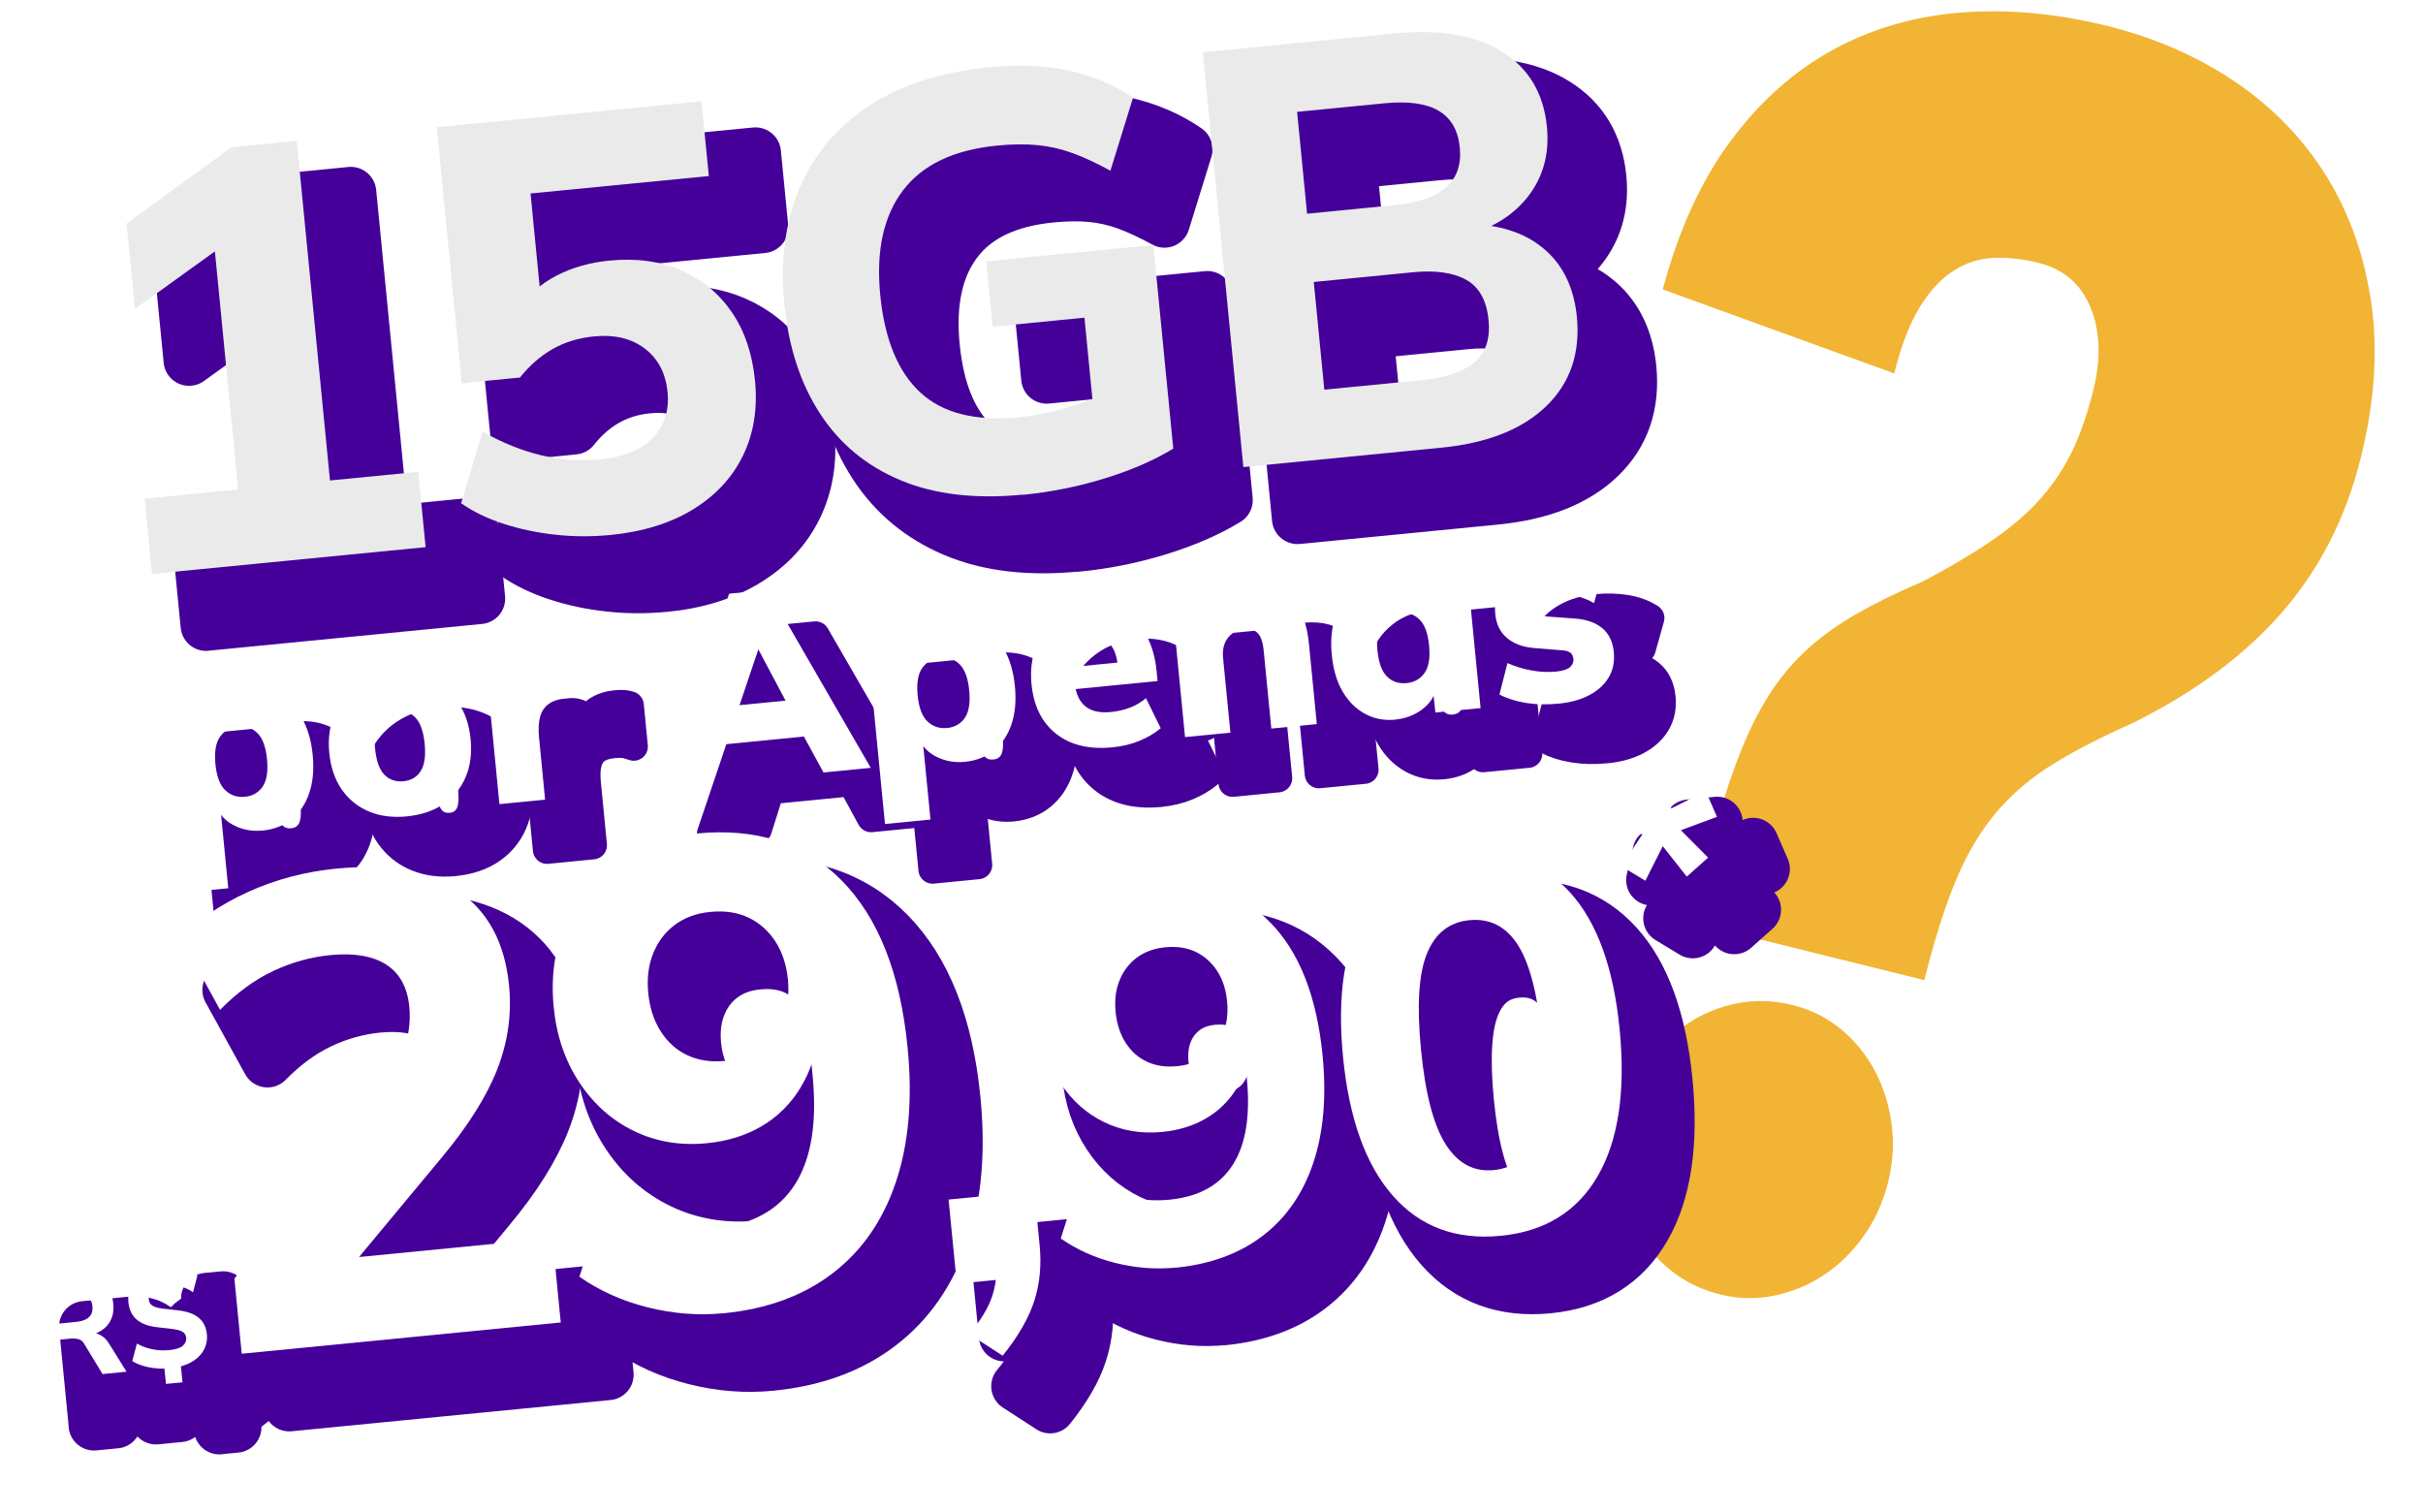
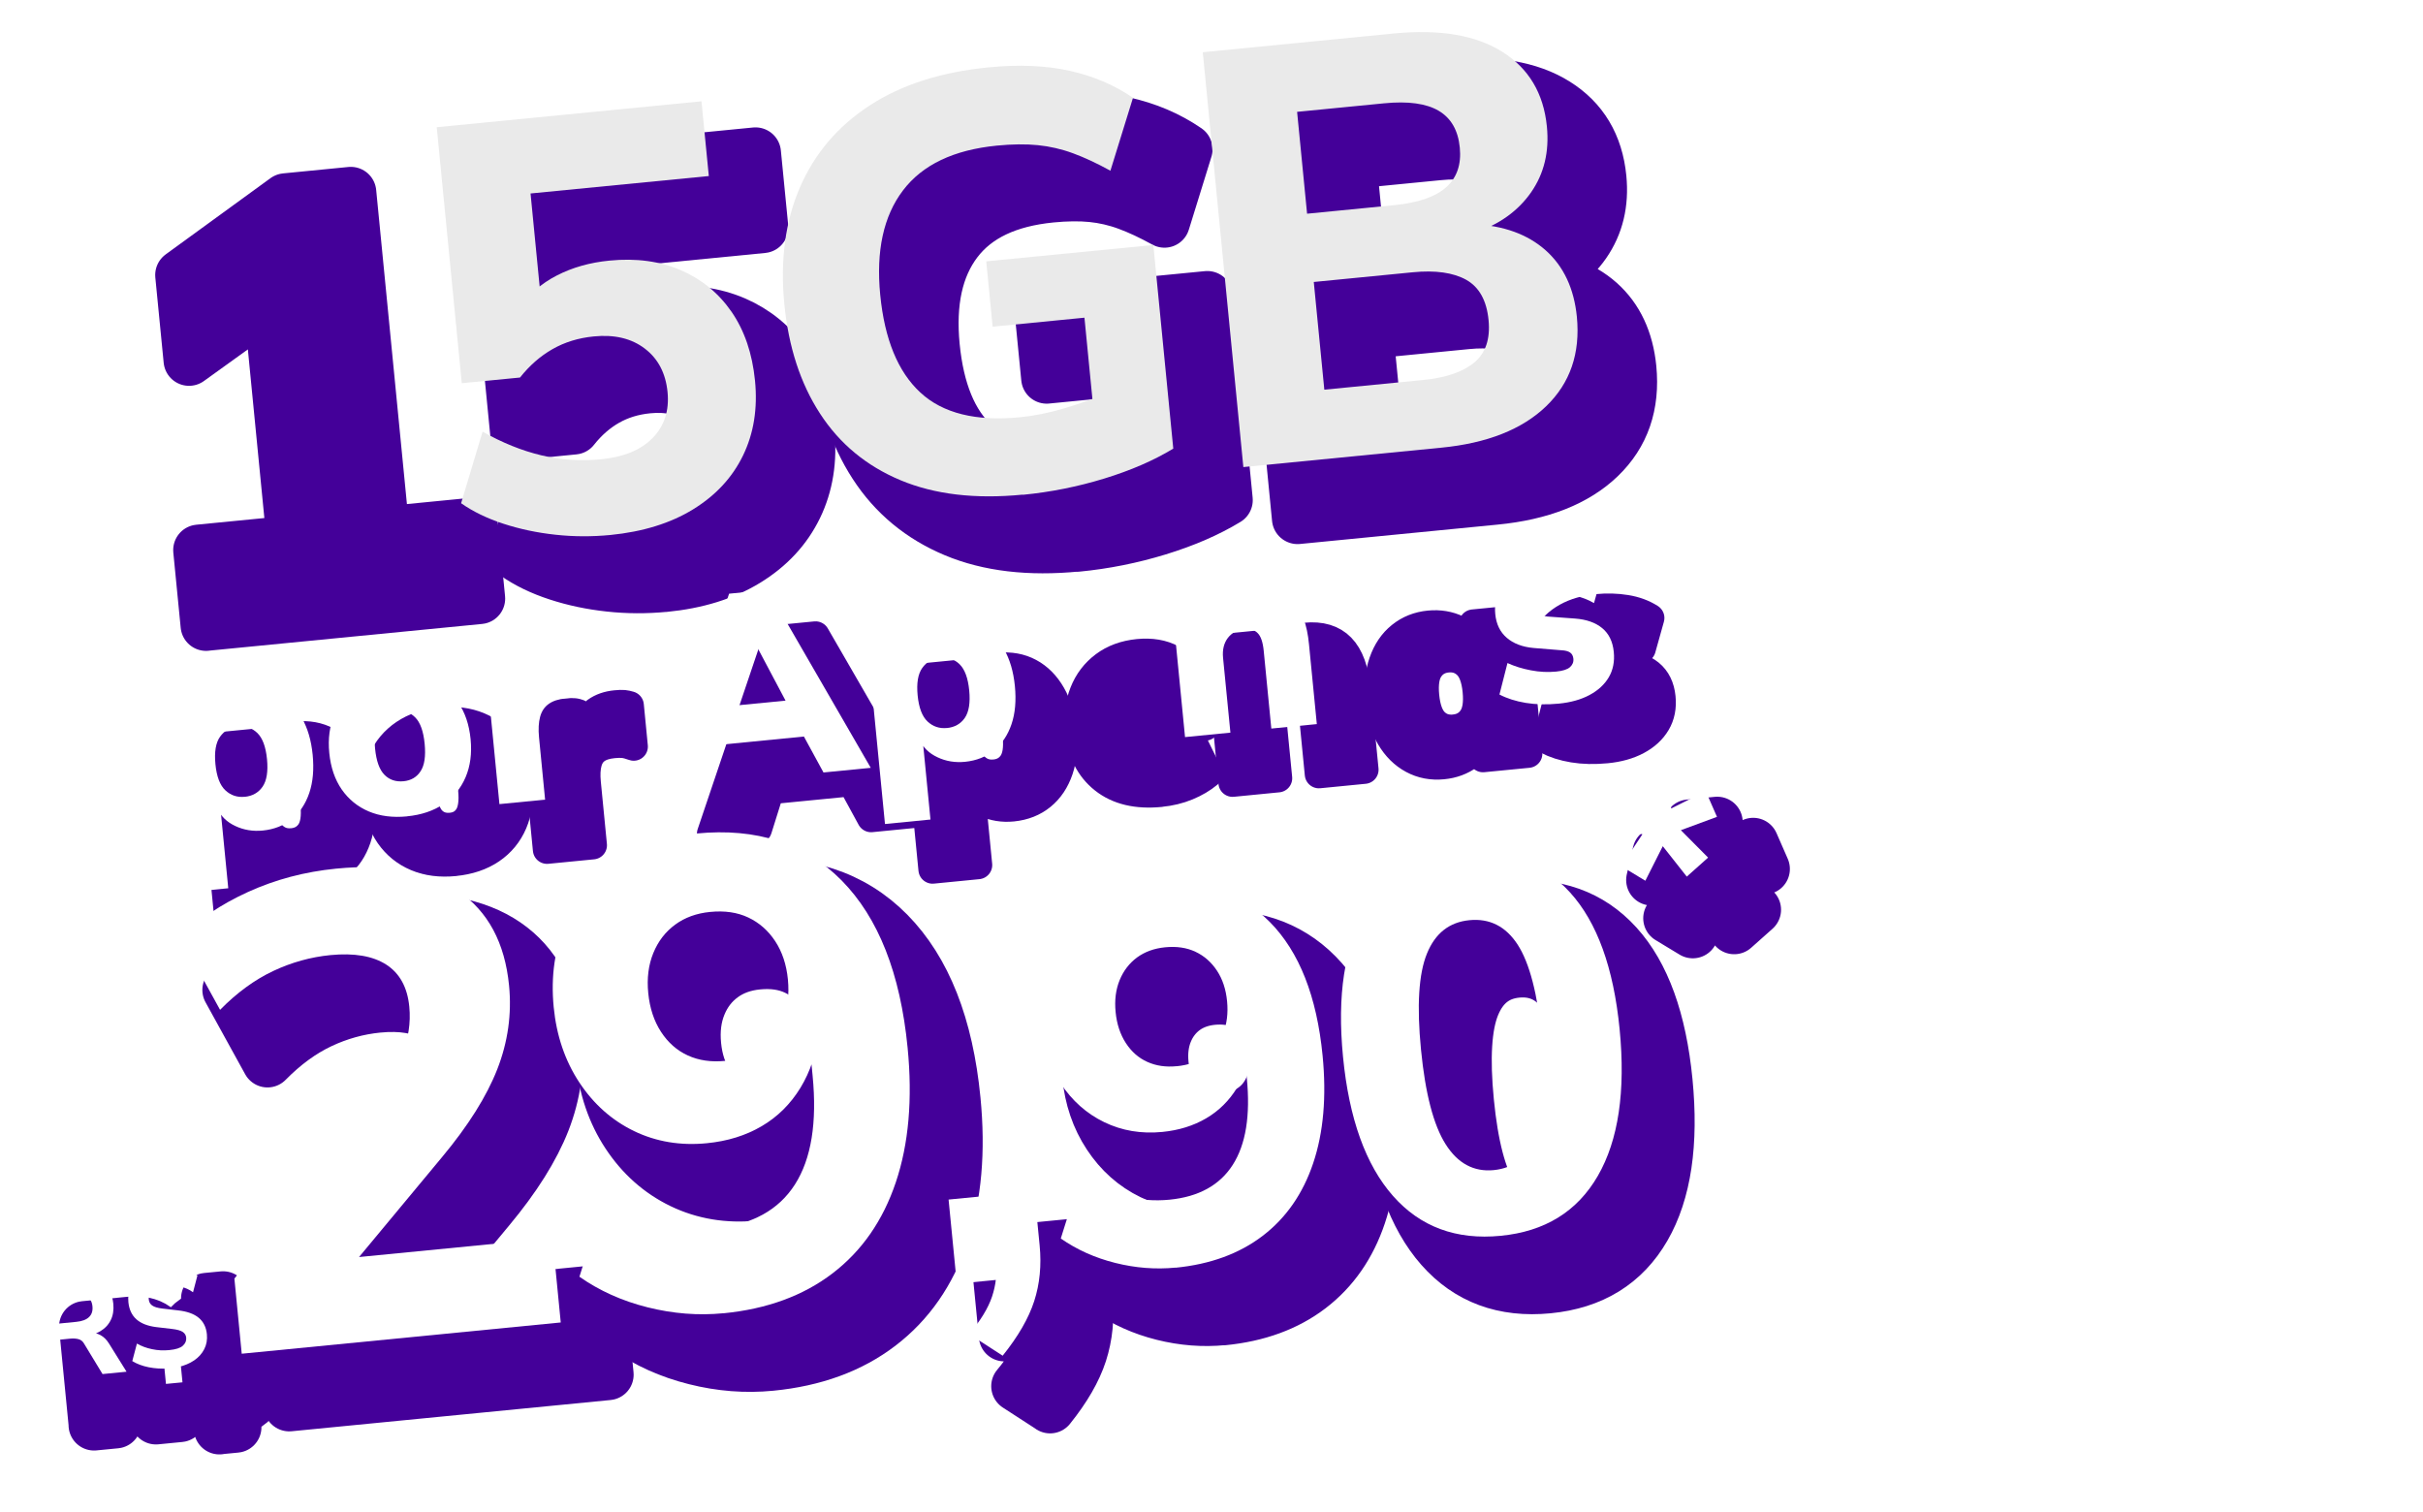
<svg xmlns="http://www.w3.org/2000/svg" width="428" height="267" viewBox="0 0 428 267" fill="none">
  <path d="M290.76 200.644C291.648 197.117 293.072 193.942 295.032 191.129C297.002 188.327 299.326 186.015 302.024 184.193C304.723 182.382 307.667 181.157 310.869 180.528C314.06 179.899 317.336 179.995 320.688 180.826C323.857 181.615 326.684 183.021 329.168 185.056C331.653 187.091 333.655 189.542 335.186 192.397C336.717 195.263 337.703 198.396 338.163 201.805C338.623 205.214 338.409 208.688 337.521 212.214C336.632 215.752 335.186 218.916 333.184 221.708C331.171 224.51 328.826 226.79 326.138 228.558C323.451 230.327 320.527 231.531 317.379 232.17C314.22 232.809 311.062 232.735 307.892 231.946C304.541 231.115 301.607 229.677 299.08 227.631C296.553 225.586 294.518 223.157 292.976 220.344C291.434 217.531 290.46 214.42 290.042 211.032C289.635 207.633 289.86 204.17 290.749 200.644H290.76ZM302.613 166.176C304.284 159.496 305.836 153.647 307.282 148.629C308.727 143.61 310.226 139.199 311.79 135.374C313.353 131.56 315.077 128.225 316.951 125.402C318.825 122.578 320.998 120.043 323.483 117.816C325.956 115.589 328.837 113.543 332.102 111.668C335.379 109.793 339.266 107.897 343.774 105.968C348.732 103.347 352.908 100.854 356.302 98.499C359.696 96.145 362.513 93.673 364.75 91.084C366.988 88.495 368.809 85.703 370.211 82.709C371.614 79.716 372.803 76.263 373.788 72.343C375.201 66.706 375.041 61.805 373.327 57.629C371.614 53.452 368.552 50.821 364.151 49.734C361.42 49.052 358.808 48.764 356.302 48.849C353.796 48.945 351.441 49.67 349.224 51.055C347.008 52.429 345.005 54.571 343.196 57.469C341.397 60.367 339.876 64.299 338.634 69.263L297.741 54.422C300.547 43.97 304.519 35.244 309.691 28.265C314.852 21.286 320.87 15.906 327.755 12.134C334.64 8.363 342.2 6.157 350.456 5.518C358.701 4.879 367.32 5.667 376.304 7.894C384.667 9.961 392.173 13.242 398.812 17.728C405.451 22.213 410.826 27.754 414.927 34.338C419.028 40.933 421.684 48.434 422.905 56.84C424.115 65.257 423.483 74.42 420.999 84.35C418.397 94.76 413.803 103.752 407.228 111.349C400.654 118.945 391.863 125.487 380.855 130.974C375.276 133.446 370.554 135.875 366.689 138.262C362.812 140.648 359.493 143.472 356.709 146.743C353.925 150.003 351.548 153.977 349.588 158.665C347.618 163.353 345.744 169.266 343.956 176.426L302.613 166.187V166.176Z" fill="white" stroke="white" stroke-width="9" stroke-miterlimit="10" />
-   <path d="M286.722 197.34C287.611 193.814 289.035 190.639 290.995 187.826C292.954 185.024 295.289 182.712 297.987 180.89C300.685 179.079 303.63 177.853 306.832 177.225C310.023 176.596 313.299 176.703 316.651 177.523C319.82 178.312 322.647 179.718 325.131 181.753C327.616 183.788 329.618 186.238 331.149 189.094C332.68 191.96 333.665 195.092 334.126 198.502C334.586 201.911 334.372 205.385 333.483 208.911C332.595 212.448 331.149 215.613 329.147 218.404C327.134 221.206 324.789 223.486 322.101 225.255C319.413 227.024 316.49 228.228 313.342 228.867C310.183 229.506 307.024 229.432 303.855 228.643C300.503 227.812 297.569 226.374 295.042 224.328C292.515 222.283 290.481 219.853 288.939 217.041C287.397 214.228 286.423 211.117 286.005 207.718C285.598 204.319 285.823 200.856 286.712 197.33L286.722 197.34ZM298.576 162.873C300.246 156.193 301.799 150.344 303.245 145.325C304.69 140.307 306.189 135.896 307.753 132.071C309.316 128.257 311.04 124.922 312.914 122.099C314.788 119.265 316.961 116.739 319.435 114.513C321.908 112.286 324.789 110.24 328.055 108.365C331.331 106.49 335.218 104.593 339.726 102.665C344.684 100.044 348.86 97.551 352.254 95.196C355.649 92.841 358.465 90.37 360.703 87.781C362.941 85.192 364.761 82.4 366.164 79.406C367.566 76.412 368.755 72.96 369.74 69.039C371.153 63.403 370.993 58.502 369.28 54.325C367.566 50.149 364.504 47.517 360.103 46.431C357.373 45.759 354.76 45.461 352.254 45.546C349.759 45.632 347.393 46.367 345.187 47.752C342.971 49.126 340.957 51.268 339.159 54.166C337.36 57.064 335.839 60.995 334.597 65.96L293.704 51.118C296.509 40.666 300.482 31.941 305.654 24.962C310.815 17.983 316.833 12.603 323.718 8.831C330.603 5.059 338.163 2.854 346.418 2.215C354.663 1.575 363.283 2.364 372.267 4.591C380.63 6.668 388.136 9.939 394.775 14.425C401.414 18.91 406.789 24.45 410.89 31.035C414.991 37.63 417.647 45.131 418.867 53.537C420.077 61.954 419.446 71.117 416.961 81.047C414.359 91.456 409.766 100.449 403.191 108.045C396.617 115.642 387.826 122.184 376.818 127.671C371.239 130.143 366.517 132.572 362.651 134.959C358.775 137.345 355.456 140.169 352.672 143.439C349.888 146.7 347.511 150.674 345.551 155.362C343.581 160.05 341.707 165.963 339.919 173.123L298.565 162.884L298.576 162.873Z" fill="#F1B434" />
  <g filter="url(#filter0_d_2757_137)">
    <path d="M29.399 103.469L28.093 90.165L44.613 88.545L40.068 42.082L47.659 41.343L26.392 56.651L24.915 41.575L43.428 28.109L54.968 26.975L60.839 86.955L76.427 85.426L77.733 98.731L29.409 103.459L29.399 103.469Z" fill="#440099" stroke="#440099" stroke-width="9" stroke-linejoin="round" />
    <path d="M110.357 96.594C107.098 96.908 103.869 96.898 100.65 96.544C97.431 96.2 94.374 95.552 91.489 94.61C88.594 93.668 86.104 92.463 83.999 90.985L87.794 78.339C91.277 80.303 94.728 81.701 98.17 82.521C101.611 83.341 105.124 83.574 108.727 83.219C112.746 82.825 115.783 81.569 117.848 79.443C119.913 77.317 120.783 74.623 120.469 71.363C120.145 68.032 118.809 65.47 116.461 63.678C114.113 61.876 111.106 61.157 107.432 61.522C104.729 61.785 102.3 62.534 100.144 63.759C97.988 64.984 96.075 66.655 94.394 68.781L84.11 69.794L79.686 24.576L126.452 20L127.747 33.202L96.257 36.28L98.2 56.135L94.354 56.51C95.933 54.12 98.109 52.207 100.873 50.779C103.636 49.352 106.754 48.471 110.215 48.137C114.922 47.671 119.123 48.248 122.818 49.838C126.502 51.437 129.488 53.888 131.776 57.198C134.054 60.509 135.43 64.549 135.906 69.338C136.392 74.259 135.683 78.663 133.79 82.561C131.897 86.459 128.952 89.628 124.964 92.079C120.975 94.529 116.097 96.048 110.347 96.605L110.357 96.594Z" fill="#440099" stroke="#440099" stroke-width="9" stroke-linejoin="round" />
    <path d="M183.208 89.466C174.826 90.286 167.619 89.436 161.607 86.915C155.594 84.394 150.846 80.465 147.395 75.139C143.933 69.814 141.838 63.374 141.099 55.821C140.34 48.065 141.261 41.181 143.852 35.197C146.443 29.203 150.553 24.383 156.181 20.718C161.799 17.053 168.803 14.815 177.185 13.995C182.519 13.469 187.277 13.671 191.457 14.592C195.638 15.514 199.383 17.104 202.683 19.372L198.695 32.25C196.326 30.944 194.13 29.922 192.095 29.172C190.06 28.423 187.985 27.947 185.87 27.735C183.754 27.522 181.345 27.552 178.642 27.816C171.02 28.565 165.493 31.197 162.052 35.733C158.61 40.269 157.274 46.415 158.033 54.181C158.803 62.017 161.161 67.769 165.129 71.434C169.087 75.109 174.948 76.557 182.712 75.797C185.202 75.555 187.783 75.038 190.425 74.258C193.067 73.479 195.749 72.527 198.431 71.424L196.022 77.853L194.099 58.211L177.883 59.8L176.749 48.258L206.266 45.372L209.789 81.336C206.357 83.421 202.298 85.183 197.612 86.621C192.925 88.059 188.127 89.021 183.208 89.496V89.466Z" fill="#440099" stroke="#440099" stroke-width="9" stroke-linejoin="round" />
    <path d="M222.178 84.596L215.011 11.312L248.789 8.002C256.827 7.212 263.193 8.285 267.89 11.221C272.587 14.158 275.219 18.572 275.796 24.454C276.231 28.889 275.3 32.757 273.002 36.068C270.704 39.368 267.354 41.768 262.951 43.246L262.799 41.687C268.133 41.93 272.395 43.479 275.583 46.314C278.762 49.149 280.594 53.068 281.09 58.059C281.717 64.509 279.905 69.774 275.654 73.864C271.403 77.954 265.228 80.395 257.12 81.184L222.198 84.606L222.178 84.596ZM233.434 39.844L248.81 38.336C253.031 37.921 256.098 36.868 258.001 35.177C259.894 33.486 260.703 31.157 260.41 28.17C260.116 25.123 258.871 22.956 256.675 21.66C254.488 20.374 251.279 19.929 247.048 20.344L231.673 21.852L233.434 39.834V39.844ZM236.471 70.918L253.932 69.207C257.95 68.812 260.956 67.779 262.971 66.118C264.975 64.448 265.815 61.957 265.491 58.626C265.157 55.163 263.831 52.784 261.544 51.508C259.246 50.233 256.098 49.787 252.079 50.182L234.618 51.893L236.481 70.918H236.471Z" fill="#440099" stroke="#440099" stroke-width="9" stroke-linejoin="round" />
  </g>
  <g filter="url(#filter1_d_2757_137)">
    <path d="M44.087 241.33L42.791 228.056L66.194 198.259C69.129 194.603 71.174 191.363 72.348 188.549C73.522 185.734 73.968 182.889 73.684 180.013C73.35 176.601 71.994 174.121 69.605 172.592C67.226 171.063 63.937 170.506 59.746 170.911C56.254 171.255 52.883 172.187 49.623 173.726C46.364 175.265 43.236 177.543 40.25 180.58L33.246 167.864C36.383 164.654 40.362 161.961 45.2 159.754C50.038 157.556 55.211 156.19 60.718 155.653C69.949 154.752 77.166 156.078 82.379 159.642C87.582 163.206 90.558 168.755 91.297 176.287C91.793 181.33 91.095 186.261 89.222 191.07C87.339 195.879 84.09 201.053 79.464 206.601L60.545 229.372L60.09 224.715L98.97 220.908L100.427 235.812L44.097 241.33H44.087Z" fill="#440099" stroke="#440099" stroke-width="9" stroke-linejoin="round" />
    <path d="M129.165 234.171C124.741 234.607 120.277 234.262 115.783 233.128C111.289 232.005 107.27 230.202 103.737 227.722L108.131 213.77C111.248 215.977 114.467 217.496 117.808 218.346C121.138 219.197 124.478 219.46 127.818 219.126C134.256 218.498 138.923 215.926 141.808 211.411C144.692 206.895 145.735 200.486 144.925 192.183L144.207 184.853L145.948 184.681C145.593 188.245 144.53 191.464 142.779 194.34C141.018 197.215 138.74 199.473 135.926 201.124C133.112 202.774 129.883 203.776 126.229 204.131C121.573 204.586 117.291 203.867 113.384 201.984C109.477 200.091 106.258 197.236 103.727 193.408C101.197 189.581 99.689 185.147 99.193 180.104C98.656 174.596 99.385 169.625 101.379 165.2C103.373 160.776 106.369 157.171 110.368 154.387C114.366 151.603 119.042 149.952 124.397 149.426C135.026 148.383 143.579 151.157 150.067 157.728C156.546 164.309 160.433 174.151 161.708 187.263C162.599 196.345 161.9 204.272 159.623 211.036C157.345 217.799 153.62 223.166 148.448 227.114C143.275 231.073 136.848 233.422 129.165 234.171ZM129.387 189.601C131.948 189.348 134.084 188.609 135.815 187.384C137.536 186.159 138.821 184.488 139.672 182.362C140.522 180.246 140.816 177.867 140.562 175.224C140.299 172.582 139.55 170.324 138.315 168.451C137.08 166.577 135.491 165.18 133.558 164.269C131.624 163.358 129.387 163.034 126.827 163.287C124.417 163.52 122.363 164.269 120.642 165.535C118.921 166.8 117.635 168.471 116.785 170.557C115.935 172.642 115.631 175.001 115.894 177.634C116.147 180.276 116.907 182.555 118.152 184.468C119.397 186.382 120.986 187.779 122.909 188.65C124.832 189.52 126.999 189.834 129.408 189.601H129.387Z" fill="#440099" stroke="#440099" stroke-width="9" stroke-linejoin="round" />
    <path d="M178.501 241.674L172.59 237.847C174.604 235.457 175.95 233.25 176.629 231.215C177.307 229.18 177.54 227.074 177.327 224.907L180.718 227.955L170.403 228.967L168.946 214.094L184.089 212.615L185.03 222.184C185.374 225.717 185.05 228.998 184.069 232.035C183.087 235.072 181.224 238.282 178.491 241.684L178.501 241.674Z" fill="#440099" stroke="#440099" stroke-width="9" stroke-linejoin="round" />
    <path d="M209.06 226.112C205.528 226.456 201.965 226.183 198.381 225.282C194.788 224.381 191.589 222.943 188.765 220.969L192.267 209.831C194.758 211.593 197.329 212.808 199.991 213.486C202.653 214.165 205.315 214.367 207.977 214.114C213.119 213.608 216.844 211.553 219.142 207.958C221.45 204.354 222.28 199.241 221.622 192.609L221.045 186.757L222.442 186.625C222.159 189.47 221.319 192.032 219.912 194.33C218.505 196.628 216.682 198.431 214.435 199.747C212.188 201.063 209.607 201.863 206.702 202.147C202.987 202.511 199.566 201.944 196.448 200.425C193.33 198.917 190.759 196.639 188.745 193.581C186.72 190.523 185.516 186.99 185.121 182.96C184.686 178.566 185.273 174.597 186.862 171.063C188.451 167.529 190.85 164.654 194.039 162.437C197.227 160.219 200.963 158.893 205.234 158.478C213.717 157.648 220.549 159.855 225.722 165.099C230.894 170.344 233.992 178.211 235.014 188.68C235.723 195.93 235.166 202.258 233.354 207.654C231.542 213.051 228.566 217.334 224.436 220.493C220.306 223.652 215.174 225.525 209.04 226.132L209.06 226.112ZM209.232 190.543C211.277 190.341 212.988 189.754 214.364 188.772C215.741 187.789 216.763 186.453 217.442 184.762C218.12 183.071 218.353 181.168 218.15 179.062C217.948 176.956 217.351 175.154 216.359 173.655C215.367 172.157 214.101 171.043 212.563 170.324C211.024 169.605 209.232 169.342 207.188 169.534C205.265 169.727 203.625 170.324 202.248 171.326C200.882 172.339 199.849 173.675 199.171 175.336C198.493 176.996 198.25 178.879 198.462 180.985C198.665 183.091 199.272 184.914 200.264 186.443C201.256 187.972 202.521 189.085 204.06 189.774C205.599 190.472 207.329 190.726 209.243 190.533L209.232 190.543Z" fill="#440099" stroke="#440099" stroke-width="9" stroke-linejoin="round" />
    <path d="M266.474 220.493C258.609 221.262 252.262 218.913 247.444 213.446C242.626 207.978 239.68 199.787 238.617 188.883C237.554 177.978 238.86 169.483 242.545 163.398C246.229 157.313 251.979 153.891 259.783 153.122C267.648 152.352 273.964 154.6 278.732 159.855C283.5 165.109 286.415 173.159 287.478 184.003C288.551 194.968 287.265 203.604 283.631 209.902C279.997 216.2 274.278 219.733 266.474 220.493ZM265.249 208.889C268.843 208.535 271.343 206.49 272.76 202.754C274.177 199.018 274.501 193.277 273.752 185.531C272.993 177.786 271.566 172.298 269.47 169.058C267.375 165.828 264.52 164.38 260.937 164.735C257.404 165.079 254.914 167.043 253.447 170.628C251.979 174.212 251.635 179.872 252.394 187.617C253.153 195.363 254.6 200.931 256.746 204.313C258.892 207.705 261.727 209.224 265.259 208.879L265.249 208.889Z" fill="#440099" stroke="#440099" stroke-width="9" stroke-linejoin="round" />
    <path d="M292.012 157.769L287.761 155.197L291.506 149.568L284.745 148.444L285.858 143.604L292.407 145.467L291.365 138.714L296.335 138.228L296.567 145.012L302.681 141.954L304.665 146.49L298.288 148.849L303.107 153.689L299.331 157.05L295.09 151.674L292.023 157.769H292.012Z" fill="#440099" stroke="#440099" stroke-width="9" stroke-linejoin="round" />
  </g>
  <g filter="url(#filter2_d_2757_137)">
    <path d="M9.63 244.701L7.93 227.317L15.815 226.547C17.769 226.355 19.327 226.669 20.471 227.499C21.625 228.319 22.283 229.565 22.445 231.225C22.546 232.309 22.405 233.27 22 234.09C21.595 234.921 20.967 235.589 20.107 236.095C19.246 236.601 18.194 236.915 16.959 237.037L17.181 236.47L18.214 236.369C18.922 236.298 19.57 236.429 20.168 236.753C20.765 237.077 21.271 237.573 21.686 238.252L24.783 243.223L20.542 243.638L17.303 238.302C17.06 237.857 16.726 237.584 16.291 237.472C15.855 237.361 15.37 237.33 14.823 237.381L12.799 237.584L13.457 244.337L9.61 244.712L9.63 244.701ZM12.546 234.759L15.926 234.425C16.928 234.323 17.677 234.05 18.163 233.584C18.649 233.118 18.852 232.491 18.771 231.681C18.69 230.871 18.366 230.304 17.809 229.96C17.242 229.615 16.463 229.494 15.461 229.595L12.08 229.929L12.556 234.759H12.546Z" fill="#440099" stroke="#440099" stroke-width="9" stroke-linejoin="round" />
    <path d="M31.757 245.4L31.433 242.119L32.131 242.646C30.947 242.727 29.793 242.656 28.689 242.433C27.576 242.21 26.625 241.846 25.805 241.35L26.625 238.262C27.414 238.717 28.305 239.051 29.297 239.254C30.289 239.456 31.301 239.517 32.334 239.416C33.487 239.305 34.287 239.041 34.733 238.646C35.178 238.241 35.38 237.776 35.33 237.229C35.289 236.783 35.077 236.439 34.702 236.196C34.328 235.953 33.71 235.781 32.83 235.68L30.056 235.356C28.507 235.153 27.333 234.698 26.523 233.969C25.714 233.24 25.248 232.237 25.116 230.952C25.015 229.969 25.177 229.058 25.572 228.238C25.967 227.418 26.584 226.729 27.404 226.183C28.224 225.626 29.206 225.241 30.36 225.008L29.783 225.464L29.479 222.335L32.414 222.052L32.718 225.18L32.06 224.826C33.032 224.785 33.994 224.877 34.935 225.099C35.876 225.322 36.676 225.707 37.324 226.223L36.544 229.19C35.886 228.704 35.137 228.37 34.307 228.187C33.477 228.005 32.597 227.955 31.676 228.046C30.674 228.147 29.914 228.42 29.408 228.866C28.892 229.311 28.669 229.848 28.73 230.476C28.77 230.921 28.973 231.265 29.327 231.529C29.681 231.782 30.279 231.964 31.119 232.065L33.892 232.389C35.482 232.561 36.706 232.997 37.547 233.695C38.387 234.394 38.873 235.366 38.994 236.611C39.085 237.563 38.933 238.444 38.528 239.234C38.123 240.023 37.526 240.692 36.737 241.228C35.947 241.765 34.996 242.16 33.892 242.413L34.358 241.795L34.682 245.096L31.747 245.38L31.757 245.4Z" fill="#440099" stroke="#440099" stroke-width="9" stroke-linejoin="round" />
  </g>
  <g filter="url(#filter3_d_2757_137)">
    <path d="M33.701 158.731L31.029 131.394C30.927 130.341 30.786 129.268 30.624 128.184C30.452 127.101 30.259 126.038 30.037 124.995L37.8 124.236L38.711 128.387L38.256 128.427C38.57 126.949 39.39 125.714 40.736 124.701C42.082 123.689 43.641 123.102 45.412 122.929C47.427 122.737 49.228 123.061 50.818 123.912C52.407 124.762 53.713 126.078 54.735 127.86C55.757 129.642 56.395 131.809 56.648 134.36C56.901 136.942 56.699 139.19 56.051 141.104C55.403 143.017 54.381 144.556 52.974 145.71C51.567 146.865 49.856 147.543 47.842 147.746C46.101 147.918 44.471 147.654 42.983 146.946C41.485 146.247 40.442 145.235 39.865 143.908L40.361 143.858L41.738 157.941L33.701 158.731ZM44.613 141.792C45.999 141.66 47.052 141.063 47.791 140C48.52 138.937 48.783 137.317 48.571 135.14C48.358 132.963 47.791 131.424 46.87 130.523C45.949 129.622 44.795 129.247 43.408 129.379C42.082 129.511 41.04 130.108 40.28 131.171C39.521 132.234 39.248 133.854 39.461 136.031C39.673 138.208 40.26 139.747 41.212 140.638C42.163 141.539 43.307 141.914 44.623 141.782L44.613 141.792Z" fill="#440099" stroke="#440099" stroke-width="5" stroke-linejoin="round" />
    <path d="M73.299 145.255C70.769 145.498 68.522 145.214 66.558 144.384C64.594 143.554 63.005 142.268 61.78 140.516C60.566 138.765 59.827 136.618 59.574 134.067C59.321 131.515 59.624 129.268 60.485 127.313C61.345 125.359 62.651 123.79 64.422 122.595C66.194 121.4 68.34 120.682 70.86 120.439C73.391 120.196 75.638 120.479 77.601 121.309C79.565 122.14 81.154 123.415 82.349 125.157C83.553 126.888 84.282 129.045 84.535 131.627C84.778 134.148 84.485 136.385 83.644 138.35C82.804 140.314 81.499 141.893 79.737 143.088C77.966 144.283 75.82 145.002 73.299 145.245V145.255ZM72.692 139.048C74.018 138.917 75.02 138.329 75.709 137.266C76.397 136.213 76.63 134.593 76.417 132.416C76.205 130.24 75.658 128.701 74.777 127.799C73.897 126.898 72.814 126.503 71.518 126.635C70.131 126.767 69.089 127.364 68.39 128.427C67.692 129.48 67.449 131.1 67.661 133.277C67.874 135.454 68.421 136.993 69.301 137.894C70.182 138.795 71.305 139.18 72.692 139.048Z" fill="#440099" stroke="#440099" stroke-width="5" stroke-linejoin="round" />
    <path d="M89.626 143.088L87.946 125.876C87.844 124.782 87.703 123.699 87.541 122.615C87.369 121.532 87.176 120.469 86.954 119.426L94.717 118.667L96.337 125.906L95.112 125.977C95.244 124.205 95.568 122.706 96.084 121.481C96.6 120.256 97.339 119.304 98.291 118.626C99.242 117.948 100.396 117.553 101.752 117.421C102.38 117.361 102.866 117.34 103.18 117.371C103.504 117.401 103.848 117.482 104.232 117.593L104.941 124.873C104.182 124.6 103.564 124.438 103.099 124.397C102.623 124.347 102.036 124.357 101.348 124.428C100.082 124.549 99.08 124.873 98.341 125.4C97.602 125.926 97.096 126.686 96.833 127.668C96.56 128.65 96.499 129.865 96.641 131.292L97.714 142.298L89.636 143.088H89.626Z" fill="#440099" stroke="#440099" stroke-width="5" stroke-linejoin="round" />
    <path d="M118.607 140.253L130.197 105.919L137.06 105.251L155.219 136.679L146.868 137.499L142.141 128.822L145.583 130.938L126.897 132.771L129.822 130.037L126.867 139.463L118.607 140.273V140.253ZM134.448 114.495L130.48 127.971L128.962 125.906L142.192 124.61L141.281 126.908L134.681 114.465L134.458 114.485L134.448 114.495Z" fill="#440099" stroke="#440099" stroke-width="5" stroke-linejoin="round" />
    <path d="M157.73 146.591L155.057 119.254C154.956 118.201 154.814 117.128 154.653 116.044C154.48 114.961 154.288 113.898 154.065 112.855L161.829 112.096L162.74 116.247L162.285 116.287C162.599 114.809 163.429 113.574 164.765 112.561C166.111 111.549 167.67 110.962 169.441 110.79C171.456 110.597 173.257 110.921 174.847 111.772C176.436 112.622 177.742 113.938 178.764 115.72C179.786 117.502 180.424 119.669 180.677 122.221C180.93 124.802 180.728 127.05 180.08 128.964C179.432 130.877 178.41 132.416 177.003 133.571C175.596 134.725 173.885 135.403 171.871 135.606C170.13 135.778 168.5 135.515 167.012 134.806C165.514 134.107 164.471 133.095 163.894 131.768L164.39 131.718L165.767 145.801L157.73 146.591ZM168.652 129.652C170.038 129.521 171.091 128.923 171.83 127.86C172.559 126.797 172.822 125.177 172.61 123C172.397 120.823 171.83 119.284 170.909 118.383C169.988 117.482 168.834 117.107 167.447 117.239C166.121 117.371 165.079 117.968 164.319 119.031C163.56 120.094 163.287 121.714 163.499 123.891C163.712 126.068 164.299 127.607 165.251 128.498C166.202 129.389 167.346 129.774 168.662 129.642L168.652 129.652Z" fill="#440099" stroke="#440099" stroke-width="5" stroke-linejoin="round" />
    <path d="M197.966 133.044C193.816 133.449 190.475 132.659 187.955 130.655C185.434 128.66 183.987 125.744 183.612 121.917C183.38 119.487 183.643 117.3 184.432 115.336C185.212 113.371 186.426 111.782 188.066 110.557C189.706 109.332 191.7 108.603 194.048 108.37C196.366 108.147 198.361 108.481 200.031 109.382C201.701 110.283 203.007 111.61 203.948 113.351C204.889 115.093 205.487 117.178 205.719 119.608L205.892 121.33L190.496 122.838L190.111 118.92L199.585 117.988L198.887 118.717C198.715 116.946 198.259 115.66 197.531 114.87C196.802 114.08 195.85 113.736 194.676 113.857C193.32 113.989 192.338 114.607 191.73 115.7C191.123 116.794 190.921 118.414 191.133 120.56L191.214 121.4C191.417 123.456 192.054 124.914 193.127 125.785C194.2 126.655 195.698 126.989 197.622 126.807C198.796 126.696 199.899 126.443 200.942 126.058C201.984 125.673 202.956 125.106 203.857 124.357L206.469 129.662C205.406 130.553 204.14 131.292 202.703 131.89C201.266 132.487 199.676 132.872 197.966 133.034V133.044Z" fill="#440099" stroke="#440099" stroke-width="5" stroke-linejoin="round" />
    <path d="M210.73 131.232L209.039 113.969C208.938 112.916 208.796 111.843 208.634 110.759C208.462 109.676 208.27 108.613 208.047 107.57L215.811 106.81L216.661 110.871L216.165 110.921C216.773 109.382 217.724 108.137 219.01 107.185C220.295 106.223 221.834 105.656 223.605 105.484C226.308 105.221 228.413 105.849 229.891 107.367C231.379 108.886 232.29 111.367 232.624 114.819L234.011 128.954L225.974 129.743L224.628 115.984C224.476 114.465 224.122 113.422 223.545 112.865C222.978 112.308 222.219 112.075 221.287 112.167C219.992 112.298 219 112.815 218.301 113.736C217.603 114.657 217.319 115.822 217.461 117.259L218.757 130.462L210.72 131.252L210.73 131.232Z" fill="#440099" stroke="#440099" stroke-width="5" stroke-linejoin="round" />
    <path d="M247.889 128.154C245.935 128.346 244.154 128.012 242.544 127.141C240.935 126.271 239.619 124.975 238.586 123.223C237.554 121.471 236.906 119.305 236.653 116.723C236.4 114.171 236.612 111.924 237.291 109.97C237.969 108.015 239.011 106.476 240.439 105.332C241.856 104.188 243.536 103.52 245.459 103.338C247.261 103.166 248.921 103.439 250.44 104.168C251.958 104.897 253.011 105.96 253.598 107.347L253.142 107.388L253.223 103.145L260.987 102.386C260.967 103.459 260.987 104.532 261.027 105.636C261.068 106.73 261.149 107.803 261.25 108.866L262.941 126.129L254.954 126.908L254.519 122.899L255.015 122.848C254.701 124.266 253.861 125.461 252.515 126.433C251.168 127.415 249.62 127.992 247.879 128.154H247.889ZM249.903 121.694C251.259 121.563 252.312 120.965 253.051 119.902C253.8 118.839 254.063 117.219 253.851 115.042C253.638 112.865 253.061 111.326 252.12 110.435C251.178 109.534 250.035 109.16 248.678 109.291C247.322 109.423 246.269 110.02 245.53 111.083C244.781 112.146 244.518 113.766 244.731 115.943C244.943 118.12 245.51 119.659 246.431 120.56C247.352 121.461 248.506 121.836 249.893 121.704L249.903 121.694Z" fill="#440099" stroke="#440099" stroke-width="5" stroke-linejoin="round" />
    <path d="M276.738 125.329C274.633 125.532 272.689 125.491 270.918 125.197C269.136 124.904 267.598 124.408 266.282 123.719L267.699 118.161C268.944 118.728 270.32 119.163 271.839 119.457C273.357 119.75 274.835 119.821 276.282 119.679C277.457 119.568 278.277 119.305 278.732 118.9C279.198 118.495 279.4 117.999 279.339 117.401C279.289 116.905 279.096 116.541 278.752 116.308C278.408 116.075 277.902 115.943 277.234 115.913L272.274 115.508C270.31 115.326 268.741 114.728 267.567 113.706C266.393 112.693 265.715 111.296 265.543 109.524C265.381 107.904 265.664 106.456 266.393 105.18C267.122 103.905 268.235 102.842 269.723 102.001C271.221 101.161 273.023 100.645 275.129 100.432C276.87 100.26 278.56 100.31 280.2 100.574C281.84 100.837 283.267 101.363 284.502 102.153L282.983 107.58C281.981 106.993 280.838 106.547 279.552 106.264C278.266 105.98 277.082 105.889 275.999 106.001C274.703 106.122 273.803 106.406 273.296 106.831C272.79 107.256 272.568 107.762 272.628 108.36C272.669 108.795 272.861 109.149 273.205 109.413C273.549 109.676 274.045 109.858 274.693 109.949L279.653 110.314C281.637 110.466 283.237 111.023 284.421 111.984C285.605 112.956 286.293 114.354 286.476 116.186C286.648 117.897 286.354 119.396 285.595 120.672C284.836 121.957 283.702 123 282.184 123.81C280.665 124.62 278.854 125.127 276.748 125.329H276.738Z" fill="#440099" stroke="#440099" stroke-width="5" stroke-linejoin="round" />
  </g>
-   <path d="M26.858 101.383L25.552 88.079L42.072 86.459L37.527 39.996L45.109 39.257L23.842 54.566L22.364 39.489L40.877 26.023L52.417 24.889L58.288 84.869L73.876 83.34L75.182 96.645L26.858 101.373V101.383Z" fill="#EAEAEA" />
  <path d="M107.806 94.498C104.547 94.812 101.307 94.802 98.099 94.448C94.88 94.103 91.823 93.455 88.938 92.514C86.043 91.572 83.553 90.367 81.448 88.889L85.243 76.243C88.725 78.207 92.177 79.605 95.619 80.425C99.06 81.245 102.573 81.478 106.176 81.123C110.195 80.728 113.232 79.473 115.297 77.347C117.361 75.221 118.232 72.527 117.918 69.267C117.594 65.936 116.258 63.374 113.91 61.582C111.561 59.78 108.555 59.061 104.881 59.426C102.178 59.689 99.749 60.438 97.603 61.663C95.447 62.888 93.534 64.569 91.853 66.685L81.569 67.688L77.145 22.47L123.911 17.893L125.206 31.096L93.716 34.174L95.659 54.029L91.813 54.404C93.392 52.014 95.568 50.101 98.332 48.673C101.095 47.245 104.213 46.364 107.674 46.03C112.381 45.565 116.582 46.142 120.277 47.731C123.961 49.331 126.947 51.781 129.235 55.092C131.512 58.403 132.889 62.443 133.365 67.232C133.851 72.153 133.142 76.557 131.249 80.455C129.356 84.353 126.411 87.522 122.423 89.972C118.434 92.423 113.555 93.931 107.806 94.498Z" fill="#EAEAEA" />
  <path d="M180.657 87.37C172.275 88.191 165.079 87.34 159.056 84.819C153.033 82.298 148.296 78.369 144.844 73.044C141.382 67.718 139.287 61.279 138.548 53.725C137.789 45.97 138.71 39.085 141.301 33.101C143.892 27.107 148.002 22.288 153.63 18.622C159.248 14.957 166.253 12.72 174.634 11.899C179.968 11.373 184.726 11.575 188.906 12.497C193.087 13.418 196.832 15.008 200.132 17.276L196.144 30.155C193.775 28.849 191.579 27.826 189.544 27.077C187.51 26.327 185.434 25.852 183.319 25.639C181.203 25.426 178.784 25.457 176.092 25.72C168.469 26.469 162.943 29.102 159.501 33.638C156.06 38.173 154.723 44.319 155.483 52.085C156.252 59.922 158.61 65.673 162.578 69.338C166.536 73.003 172.397 74.461 180.161 73.702C182.651 73.459 185.232 72.942 187.874 72.163C190.516 71.383 193.198 70.431 195.891 69.328L193.482 75.757L191.558 56.115L175.343 57.705L174.209 46.162L203.726 43.276L207.248 79.24C203.817 81.326 199.758 83.088 195.071 84.525C190.384 85.963 185.586 86.925 180.667 87.401L180.657 87.37Z" fill="#EAEAEA" />
  <path d="M219.627 82.51L212.46 9.226L246.239 5.916C254.276 5.126 260.643 6.199 265.339 9.135C270.036 12.072 272.668 16.486 273.245 22.369C273.68 26.803 272.749 30.671 270.451 33.972C268.153 37.272 264.803 39.672 260.4 41.15L260.248 39.591C265.582 39.834 269.844 41.383 273.032 44.218C276.211 47.053 278.043 50.971 278.539 55.953C279.167 62.402 277.355 67.667 273.113 71.758C268.862 75.848 262.687 78.288 254.579 79.078L219.657 82.5L219.627 82.51ZM230.883 37.748L246.259 36.24C250.48 35.825 253.547 34.772 255.45 33.081C257.343 31.39 258.153 29.061 257.859 26.074C257.566 23.027 256.32 20.86 254.124 19.564C251.938 18.278 248.729 17.833 244.498 18.248L229.122 19.756L230.883 37.738V37.748ZM233.92 68.832L251.381 67.121C255.399 66.726 258.416 65.693 260.42 64.032C262.424 62.362 263.264 59.871 262.94 56.54C262.606 53.077 261.28 50.708 258.993 49.422C256.695 48.147 253.547 47.701 249.528 48.096L232.067 49.807L233.93 68.832H233.92Z" fill="#EAEAEA" />
  <path d="M42.7 239.122L41.404 225.848L64.807 196.051C67.742 192.396 69.787 189.156 70.961 186.341C72.135 183.526 72.581 180.681 72.297 177.806C71.963 174.393 70.607 171.923 68.228 170.384C65.849 168.855 62.559 168.298 58.369 168.703C54.877 169.048 51.506 169.979 48.247 171.518C44.987 173.057 41.859 175.335 38.873 178.373L31.869 165.656C34.996 162.446 38.985 159.753 43.823 157.546C48.662 155.349 53.834 153.982 59.341 153.435C68.572 152.534 75.789 153.86 81.002 157.424C86.205 160.988 89.181 166.537 89.92 174.069C90.416 179.112 89.718 184.043 87.845 188.852C85.962 193.661 82.713 198.835 78.087 204.383L59.169 227.154L58.713 222.497L97.593 218.69L99.05 233.594L42.72 239.112L42.7 239.122Z" fill="white" />
  <path d="M127.778 231.964C123.355 232.399 118.891 232.045 114.396 230.921C109.902 229.797 105.883 227.995 102.351 225.514L106.744 211.572C109.862 213.779 113.08 215.298 116.421 216.149C119.751 216.999 123.091 217.262 126.432 216.928C132.87 216.3 137.536 213.729 140.421 209.213C143.306 204.697 144.348 198.288 143.538 189.986L142.82 182.655L144.561 182.483C144.207 186.047 143.144 189.267 141.393 192.142C139.631 195.018 137.354 197.276 134.54 198.926C131.726 200.576 128.497 201.579 124.843 201.933C120.186 202.389 115.905 201.67 111.997 199.787C108.09 197.893 104.871 195.038 102.341 191.211C99.81 187.384 98.302 182.949 97.806 177.907C97.269 172.399 97.998 167.428 99.992 163.003C101.986 158.578 104.983 154.974 108.981 152.19C112.979 149.405 117.656 147.755 123.01 147.228C133.639 146.186 142.192 148.96 148.681 155.531C155.159 162.112 159.046 171.953 160.321 185.065C161.212 194.147 160.514 202.075 158.236 208.838C155.959 215.602 152.234 220.968 147.061 224.917C141.889 228.876 135.461 231.225 127.778 231.974V231.964ZM128.001 187.394C130.562 187.141 132.697 186.402 134.428 185.176C136.149 183.951 137.435 182.281 138.285 180.155C139.135 178.038 139.429 175.659 139.176 173.017C138.923 170.384 138.164 168.116 136.929 166.243C135.694 164.37 134.104 162.973 132.171 162.061C130.238 161.15 128.001 160.826 125.44 161.079C123.031 161.312 120.976 162.061 119.255 163.327C117.534 164.593 116.249 166.263 115.398 168.349C114.548 170.435 114.245 172.794 114.508 175.426C114.771 178.069 115.52 180.347 116.765 182.261C118.01 184.174 119.599 185.571 121.522 186.442C123.446 187.313 125.612 187.627 128.021 187.394H128.001Z" fill="white" />
  <path d="M177.114 239.466L171.202 235.639C173.216 233.249 174.563 231.042 175.241 229.007C175.919 226.972 176.152 224.866 175.939 222.699L179.33 225.747L169.016 226.759L167.558 211.886L182.701 210.407L183.642 219.976C183.987 223.509 183.663 226.79 182.681 229.827C181.699 232.865 179.836 236.074 177.103 239.476L177.114 239.466Z" fill="white" />
  <path d="M207.673 223.904C204.14 224.248 200.577 223.975 196.994 223.074C193.4 222.173 190.202 220.735 187.377 218.761L190.88 207.623C193.37 209.385 195.941 210.6 198.603 211.278C201.265 211.957 203.927 212.169 206.59 211.906C211.732 211.4 215.457 209.345 217.755 205.75C220.062 202.146 220.892 197.033 220.235 190.401L219.658 184.549L221.054 184.417C220.771 187.262 219.931 189.824 218.524 192.122C217.127 194.42 215.295 196.223 213.048 197.539C210.801 198.855 208.219 199.655 205.314 199.938C201.599 200.303 198.178 199.726 195.06 198.217C191.943 196.709 189.372 194.431 187.357 191.373C185.333 188.315 184.128 184.782 183.733 180.752C183.298 176.358 183.885 172.389 185.474 168.855C187.064 165.321 189.453 162.446 192.651 160.229C195.84 158.011 199.575 156.685 203.846 156.27C212.329 155.44 219.162 157.647 224.334 162.891C229.507 168.136 232.604 176.003 233.626 186.472C234.335 193.722 233.778 200.05 231.966 205.446C230.154 210.843 227.178 215.126 223.049 218.285C218.919 221.444 213.787 223.317 207.652 223.924L207.673 223.904ZM207.845 188.335C209.889 188.133 211.6 187.546 212.967 186.564C214.343 185.581 215.366 184.245 216.044 182.554C216.722 180.863 216.955 178.96 216.752 176.854C216.55 174.748 215.953 172.946 214.961 171.447C213.969 169.949 212.703 168.835 211.165 168.116C209.626 167.387 207.835 167.124 205.79 167.326C203.867 167.519 202.227 168.116 200.85 169.118C199.484 170.131 198.451 171.467 197.773 173.128C197.095 174.788 196.852 176.671 197.065 178.777C197.267 180.883 197.874 182.706 198.866 184.235C199.858 185.764 201.124 186.877 202.662 187.566C204.201 188.264 205.932 188.518 207.845 188.325V188.335Z" fill="white" />
  <path d="M265.087 218.285C257.222 219.054 250.876 216.705 246.057 211.238C241.239 205.77 238.293 197.579 237.231 186.675C236.168 175.77 237.474 167.275 241.158 161.19C244.843 155.105 250.592 151.683 258.396 150.914C266.261 150.144 272.578 152.392 277.345 157.647C282.113 162.901 285.028 170.951 286.091 181.794C287.164 192.76 285.878 201.396 282.245 207.694C278.611 213.992 272.892 217.525 265.087 218.285ZM263.862 206.681C267.456 206.327 269.956 204.282 271.373 200.556C272.79 196.82 273.114 191.079 272.365 183.333C271.606 175.588 270.179 170.1 268.083 166.86C265.988 163.63 263.134 162.183 259.55 162.537C256.018 162.881 253.517 164.845 252.06 168.43C250.592 172.014 250.248 177.674 251.007 185.419C251.766 193.165 253.214 198.733 255.36 202.115C257.506 205.507 260.34 207.026 263.873 206.681H263.862Z" fill="white" />
  <path d="M290.625 155.561L286.374 152.989L290.119 147.36L283.357 146.236L284.481 141.396L291.03 143.259L289.988 136.506L294.958 136.02L295.19 142.804L301.304 139.746L303.288 144.282L296.911 146.641L301.719 151.481L297.954 154.842L293.713 149.466L290.645 155.551L290.625 155.561Z" fill="white" />
  <path d="M7.201 243.77L5.5 226.386L13.385 225.616C15.339 225.424 16.898 225.738 18.042 226.568C19.195 227.388 19.853 228.633 20.015 230.294C20.117 231.377 19.975 232.339 19.57 233.159C19.165 233.989 18.538 234.658 17.677 235.164C16.817 235.67 15.764 235.984 14.529 236.105L14.752 235.538L15.784 235.437C16.493 235.366 17.141 235.498 17.738 235.822C18.335 236.146 18.841 236.642 19.256 237.32L22.354 242.292L18.112 242.707L14.873 237.371C14.63 236.926 14.296 236.652 13.861 236.541C13.426 236.429 12.94 236.399 12.393 236.45L10.369 236.652L11.027 243.405L7.18 243.78L7.201 243.77ZM10.106 233.817L13.486 233.483C14.489 233.382 15.238 233.108 15.723 232.643C16.209 232.177 16.412 231.549 16.331 230.739C16.25 229.939 15.926 229.362 15.369 229.018C14.802 228.674 14.023 228.552 13.021 228.654L9.64 228.988L10.116 233.817H10.106Z" fill="white" />
  <path d="M29.318 244.468L28.994 241.188L29.693 241.714C28.508 241.795 27.354 241.724 26.251 241.502C25.138 241.279 24.186 240.914 23.366 240.418L24.186 237.32C24.976 237.776 25.866 238.11 26.858 238.312C27.85 238.525 28.863 238.576 29.895 238.474C31.049 238.363 31.849 238.11 32.294 237.705C32.739 237.3 32.942 236.834 32.891 236.287C32.851 235.842 32.638 235.498 32.264 235.255C31.889 235.012 31.272 234.839 30.391 234.738L27.617 234.414C26.069 234.222 24.895 233.756 24.085 233.027C23.275 232.298 22.809 231.296 22.678 230.01C22.577 229.028 22.728 228.117 23.133 227.296C23.538 226.476 24.146 225.788 24.955 225.241C25.775 224.684 26.757 224.299 27.911 224.067L27.334 224.522L27.03 221.394L29.966 221.11L30.27 224.239L29.612 223.884C30.583 223.844 31.545 223.935 32.486 224.168C33.428 224.401 34.227 224.775 34.875 225.292L34.096 228.258C33.438 227.772 32.689 227.438 31.859 227.256C31.029 227.074 30.148 227.023 29.227 227.114C28.225 227.215 27.466 227.489 26.96 227.934C26.443 228.38 26.221 228.916 26.281 229.544C26.322 229.99 26.524 230.334 26.879 230.597C27.233 230.85 27.83 231.033 28.67 231.134L31.444 231.458C33.033 231.63 34.258 232.065 35.098 232.764C35.938 233.462 36.424 234.434 36.545 235.68C36.636 236.632 36.485 237.512 36.08 238.302C35.675 239.102 35.078 239.76 34.288 240.297C33.499 240.833 32.547 241.228 31.444 241.481L31.909 240.864L32.233 244.165L29.298 244.448L29.318 244.468Z" fill="white" />
  <path d="M32.284 157.688L29.612 130.35C29.51 129.297 29.369 128.224 29.207 127.141C29.035 126.057 28.842 124.994 28.62 123.951L36.383 123.192L37.294 127.343L36.839 127.384C37.153 125.906 37.973 124.67 39.319 123.658C40.665 122.645 42.224 122.058 43.995 121.886C46.01 121.694 47.812 122.018 49.401 122.868C50.99 123.719 52.296 125.035 53.318 126.817C54.34 128.599 54.978 130.765 55.231 133.317C55.484 135.899 55.282 138.147 54.634 140.06C53.986 141.974 52.964 143.513 51.557 144.667C50.15 145.821 48.439 146.5 46.425 146.702C44.684 146.874 43.054 146.611 41.566 145.902C40.068 145.204 39.025 144.191 38.448 142.865L38.944 142.814L40.321 156.898L32.284 157.688ZM43.206 140.749C44.593 140.617 45.645 140.02 46.384 138.957C47.113 137.893 47.376 136.273 47.164 134.097C46.951 131.92 46.384 130.381 45.463 129.48C44.542 128.579 43.388 128.204 42.001 128.336C40.675 128.467 39.633 129.065 38.873 130.128C38.114 131.191 37.841 132.811 38.054 134.988C38.266 137.164 38.853 138.703 39.805 139.594C40.756 140.485 41.9 140.87 43.216 140.739L43.206 140.749Z" fill="white" />
  <path d="M71.892 144.201C69.362 144.444 67.115 144.161 65.151 143.331C63.187 142.5 61.598 141.214 60.373 139.463C59.158 137.711 58.419 135.565 58.166 133.013C57.913 130.462 58.217 128.214 59.077 126.26C59.938 124.306 61.243 122.736 63.015 121.542C64.786 120.347 66.932 119.628 69.453 119.385C71.983 119.142 74.22 119.426 76.194 120.256C78.158 121.086 79.747 122.362 80.942 124.103C82.146 125.835 82.875 127.991 83.128 130.573C83.371 133.094 83.077 135.332 82.237 137.296C81.397 139.26 80.091 140.84 78.33 142.035C76.559 143.229 74.413 143.948 71.892 144.191V144.201ZM71.285 137.995C72.611 137.863 73.613 137.276 74.301 136.213C74.99 135.16 75.222 133.54 75.01 131.363C74.797 129.186 74.251 127.647 73.37 126.746C72.489 125.845 71.406 125.45 70.111 125.582C68.724 125.713 67.681 126.311 66.983 127.374C66.284 128.427 66.041 130.047 66.254 132.224C66.467 134.4 67.013 135.939 67.894 136.84C68.775 137.742 69.898 138.126 71.285 137.995Z" fill="white" />
  <path d="M88.219 142.035L86.539 124.822C86.428 123.729 86.296 122.646 86.124 121.562C85.952 120.479 85.76 119.416 85.537 118.373L93.301 117.614L94.921 124.853L93.696 124.924C93.827 123.152 94.151 121.653 94.667 120.428C95.184 119.203 95.923 118.251 96.874 117.573C97.826 116.895 98.98 116.5 100.336 116.358C100.964 116.297 101.439 116.277 101.763 116.307C102.087 116.338 102.431 116.419 102.816 116.53L103.524 123.81C102.765 123.537 102.158 123.375 101.672 123.334C101.196 123.283 100.609 123.294 99.921 123.364C98.656 123.486 97.653 123.81 96.915 124.347C96.176 124.873 95.67 125.632 95.406 126.615C95.143 127.597 95.072 128.812 95.214 130.239L96.287 141.245L88.209 142.035H88.219Z" fill="white" />
  <path d="M117.2 139.2L128.79 104.866L135.653 104.198L153.812 135.626L145.461 136.446L140.734 127.769L144.176 129.885L125.49 131.718L128.415 128.984L125.46 138.41L117.2 139.22V139.2ZM133.041 113.442L129.073 126.919L127.555 124.853L140.785 123.557L139.874 125.855L133.274 113.412L133.051 113.432L133.041 113.442Z" fill="white" />
  <path d="M156.323 145.548L153.651 118.211C153.549 117.158 153.408 116.084 153.246 115.001C153.074 113.918 152.881 112.855 152.659 111.812L160.423 111.052L161.334 115.203L160.878 115.244C161.192 113.766 162.012 112.531 163.358 111.518C164.704 110.506 166.263 109.918 168.034 109.746C170.049 109.544 171.851 109.878 173.44 110.728C175.029 111.579 176.335 112.895 177.357 114.677C178.38 116.459 179.017 118.626 179.27 121.177C179.523 123.759 179.321 126.007 178.673 127.92C178.025 129.834 176.993 131.373 175.596 132.527C174.189 133.681 172.478 134.36 170.464 134.562C168.723 134.734 167.093 134.471 165.605 133.762C164.107 133.064 163.064 132.051 162.487 130.725L162.983 130.674L164.36 144.758L156.323 145.548ZM167.245 128.599C168.632 128.467 169.684 127.87 170.423 126.807C171.152 125.744 171.415 124.124 171.203 121.947C170.99 119.77 170.423 118.231 169.502 117.33C168.581 116.429 167.427 116.054 166.04 116.186C164.714 116.317 163.672 116.915 162.913 117.978C162.153 119.041 161.88 120.661 162.093 122.838C162.305 125.015 162.892 126.553 163.844 127.444C164.795 128.335 165.939 128.72 167.255 128.589L167.245 128.599Z" fill="white" />
-   <path d="M196.56 132.001C192.41 132.406 189.069 131.616 186.549 129.611C184.028 127.617 182.581 124.701 182.206 120.874C181.973 118.444 182.237 116.257 183.016 114.292C183.795 112.328 185.01 110.739 186.65 109.513C188.29 108.288 190.284 107.559 192.632 107.327C194.95 107.104 196.944 107.438 198.614 108.339C200.285 109.24 201.59 110.566 202.532 112.308C203.473 114.049 204.07 116.135 204.303 118.565L204.475 120.297L189.079 121.805L188.695 117.887L198.169 116.955L197.461 117.684C197.288 115.912 196.833 114.627 196.104 113.837C195.375 113.047 194.424 112.703 193.25 112.824C191.893 112.956 190.911 113.574 190.304 114.667C189.697 115.761 189.504 117.381 189.707 119.527L189.788 120.367C189.99 122.423 190.628 123.881 191.701 124.751C192.774 125.622 194.272 125.956 196.195 125.774C197.369 125.663 198.473 125.41 199.515 125.025C200.558 124.64 201.53 124.073 202.42 123.324L205.032 128.629C203.969 129.52 202.714 130.259 201.267 130.857C199.819 131.454 198.24 131.839 196.529 132.001H196.56Z" fill="white" />
  <path d="M209.323 130.179L207.633 112.916C207.531 111.863 207.39 110.79 207.228 109.706C207.056 108.623 206.863 107.56 206.641 106.517L214.404 105.757L215.255 109.818L214.759 109.868C215.366 108.329 216.318 107.084 217.603 106.132C218.889 105.17 220.427 104.613 222.199 104.431C224.901 104.168 227.007 104.796 228.485 106.314C229.973 107.833 230.884 110.314 231.218 113.766L232.604 127.901L224.567 128.69L223.221 114.931C223.069 113.412 222.715 112.369 222.138 111.812C221.571 111.255 220.812 111.022 219.881 111.114C218.585 111.235 217.593 111.762 216.884 112.683C216.186 113.604 215.903 114.769 216.044 116.206L217.34 129.409L209.303 130.199L209.323 130.179Z" fill="white" />
-   <path d="M246.482 127.111C244.529 127.303 242.747 126.969 241.138 126.098C239.528 125.227 238.213 123.931 237.18 122.18C236.137 120.428 235.5 118.261 235.247 115.68C234.994 113.128 235.206 110.88 235.884 108.926C236.563 106.972 237.605 105.433 239.032 104.289C240.45 103.145 242.13 102.477 244.053 102.295C245.855 102.122 247.515 102.396 249.033 103.125C250.552 103.854 251.604 104.917 252.191 106.304L251.736 106.344L251.817 102.102L259.581 101.343C259.561 102.416 259.581 103.489 259.621 104.583C259.662 105.676 259.743 106.749 259.844 107.813L261.534 125.076L253.548 125.855L253.113 121.846L253.609 121.795C253.295 123.213 252.455 124.407 251.108 125.379C249.762 126.361 248.213 126.939 246.472 127.101L246.482 127.111ZM248.487 120.651C249.843 120.519 250.896 119.922 251.635 118.859C252.384 117.796 252.647 116.176 252.434 113.999C252.222 111.822 251.645 110.283 250.703 109.392C249.762 108.491 248.618 108.116 247.262 108.248C245.906 108.38 244.853 108.977 244.114 110.04C243.365 111.103 243.102 112.723 243.314 114.9C243.527 117.077 244.094 118.616 245.015 119.517C245.936 120.418 247.09 120.793 248.477 120.661L248.487 120.651Z" fill="white" />
  <path d="M275.321 124.286C273.215 124.488 271.272 124.448 269.5 124.154C267.729 123.86 266.18 123.364 264.864 122.676L266.281 117.117C267.526 117.684 268.903 118.12 270.421 118.403C271.94 118.697 273.417 118.768 274.865 118.626C276.039 118.514 276.859 118.251 277.315 117.846C277.77 117.441 277.983 116.945 277.922 116.348C277.871 115.852 277.679 115.487 277.335 115.254C276.991 115.021 276.485 114.89 275.816 114.859L270.857 114.454C268.893 114.272 267.324 113.665 266.15 112.652C264.976 111.64 264.297 110.242 264.125 108.471C263.963 106.851 264.247 105.403 264.975 104.127C265.704 102.851 266.808 101.788 268.306 100.948C269.804 100.107 271.606 99.591 273.711 99.378C275.452 99.206 277.143 99.257 278.782 99.52C280.422 99.783 281.849 100.31 283.084 101.1L281.566 106.527C280.564 105.939 279.42 105.494 278.135 105.21C276.849 104.927 275.665 104.836 274.582 104.947C273.286 105.069 272.385 105.352 271.879 105.777C271.373 106.203 271.15 106.709 271.211 107.306C271.251 107.742 271.444 108.096 271.788 108.359C272.132 108.622 272.628 108.805 273.276 108.896L278.236 109.26C280.23 109.412 281.819 109.969 283.003 110.941C284.188 111.913 284.876 113.31 285.058 115.143C285.23 116.854 284.927 118.352 284.178 119.628C283.418 120.914 282.285 121.957 280.766 122.767C279.248 123.577 277.436 124.083 275.331 124.286H275.321Z" fill="white" />
  <defs>
    <filter id="filter0_d_2757_137" x="17.415" y="0.251" width="285.295" height="124.718" filterUnits="userSpaceOnUse" color-interpolation-filters="sRGB">
      <feFlood flood-opacity="0" result="BackgroundImageFix" />
      <feColorMatrix in="SourceAlpha" type="matrix" values="0 0 0 0 0 0 0 0 0 0 0 0 0 0 0 0 0 0 127 0" result="hardAlpha" />
      <feOffset dx="7" dy="7" />
      <feGaussianBlur stdDeviation="5" />
      <feColorMatrix type="matrix" values="0 0 0 0 1 0 0 0 0 0.282 0 0 0 0 0 0 0 0 0.75 0" />
      <feBlend mode="normal" in2="BackgroundImageFix" result="effect1_dropShadow_2757_137" />
      <feBlend mode="normal" in="SourceGraphic" in2="effect1_dropShadow_2757_137" result="shape" />
    </filter>
    <filter id="filter1_d_2757_137" x="25.746" y="130.728" width="300.42" height="132.456" filterUnits="userSpaceOnUse" color-interpolation-filters="sRGB">
      <feFlood flood-opacity="0" result="BackgroundImageFix" />
      <feColorMatrix in="SourceAlpha" type="matrix" values="0 0 0 0 0 0 0 0 0 0 0 0 0 0 0 0 0 0 127 0" result="hardAlpha" />
      <feOffset dx="7" dy="7" />
      <feGaussianBlur stdDeviation="5" />
      <feColorMatrix type="matrix" values="0 0 0 0 1 0 0 0 0 0.282 0 0 0 0 0 0 0 0 0.75 0" />
      <feBlend mode="normal" in2="BackgroundImageFix" result="effect1_dropShadow_2757_137" />
      <feBlend mode="normal" in="SourceGraphic" in2="effect1_dropShadow_2757_137" result="shape" />
    </filter>
    <filter id="filter2_d_2757_137" x="0.43" y="214.552" width="60.09" height="52.349" filterUnits="userSpaceOnUse" color-interpolation-filters="sRGB">
      <feFlood flood-opacity="0" result="BackgroundImageFix" />
      <feColorMatrix in="SourceAlpha" type="matrix" values="0 0 0 0 0 0 0 0 0 0 0 0 0 0 0 0 0 0 127 0" result="hardAlpha" />
      <feOffset dx="7" dy="7" />
      <feGaussianBlur stdDeviation="5" />
      <feColorMatrix type="matrix" values="0 0 0 0 1 0 0 0 0 0.282 0 0 0 0 0 0 0 0 0.75 0" />
      <feBlend mode="normal" in2="BackgroundImageFix" result="effect1_dropShadow_2757_137" />
      <feBlend mode="normal" in="SourceGraphic" in2="effect1_dropShadow_2757_137" result="shape" />
    </filter>
    <filter id="filter3_d_2757_137" x="24.537" y="94.832" width="281.487" height="83.399" filterUnits="userSpaceOnUse" color-interpolation-filters="sRGB">
      <feFlood flood-opacity="0" result="BackgroundImageFix" />
      <feColorMatrix in="SourceAlpha" type="matrix" values="0 0 0 0 0 0 0 0 0 0 0 0 0 0 0 0 0 0 127 0" result="hardAlpha" />
      <feOffset dx="7" dy="7" />
      <feGaussianBlur stdDeviation="5" />
      <feColorMatrix type="matrix" values="0 0 0 0 1 0 0 0 0 0.282 0 0 0 0 0 0 0 0 0.75 0" />
      <feBlend mode="normal" in2="BackgroundImageFix" result="effect1_dropShadow_2757_137" />
      <feBlend mode="normal" in="SourceGraphic" in2="effect1_dropShadow_2757_137" result="shape" />
    </filter>
  </defs>
</svg>